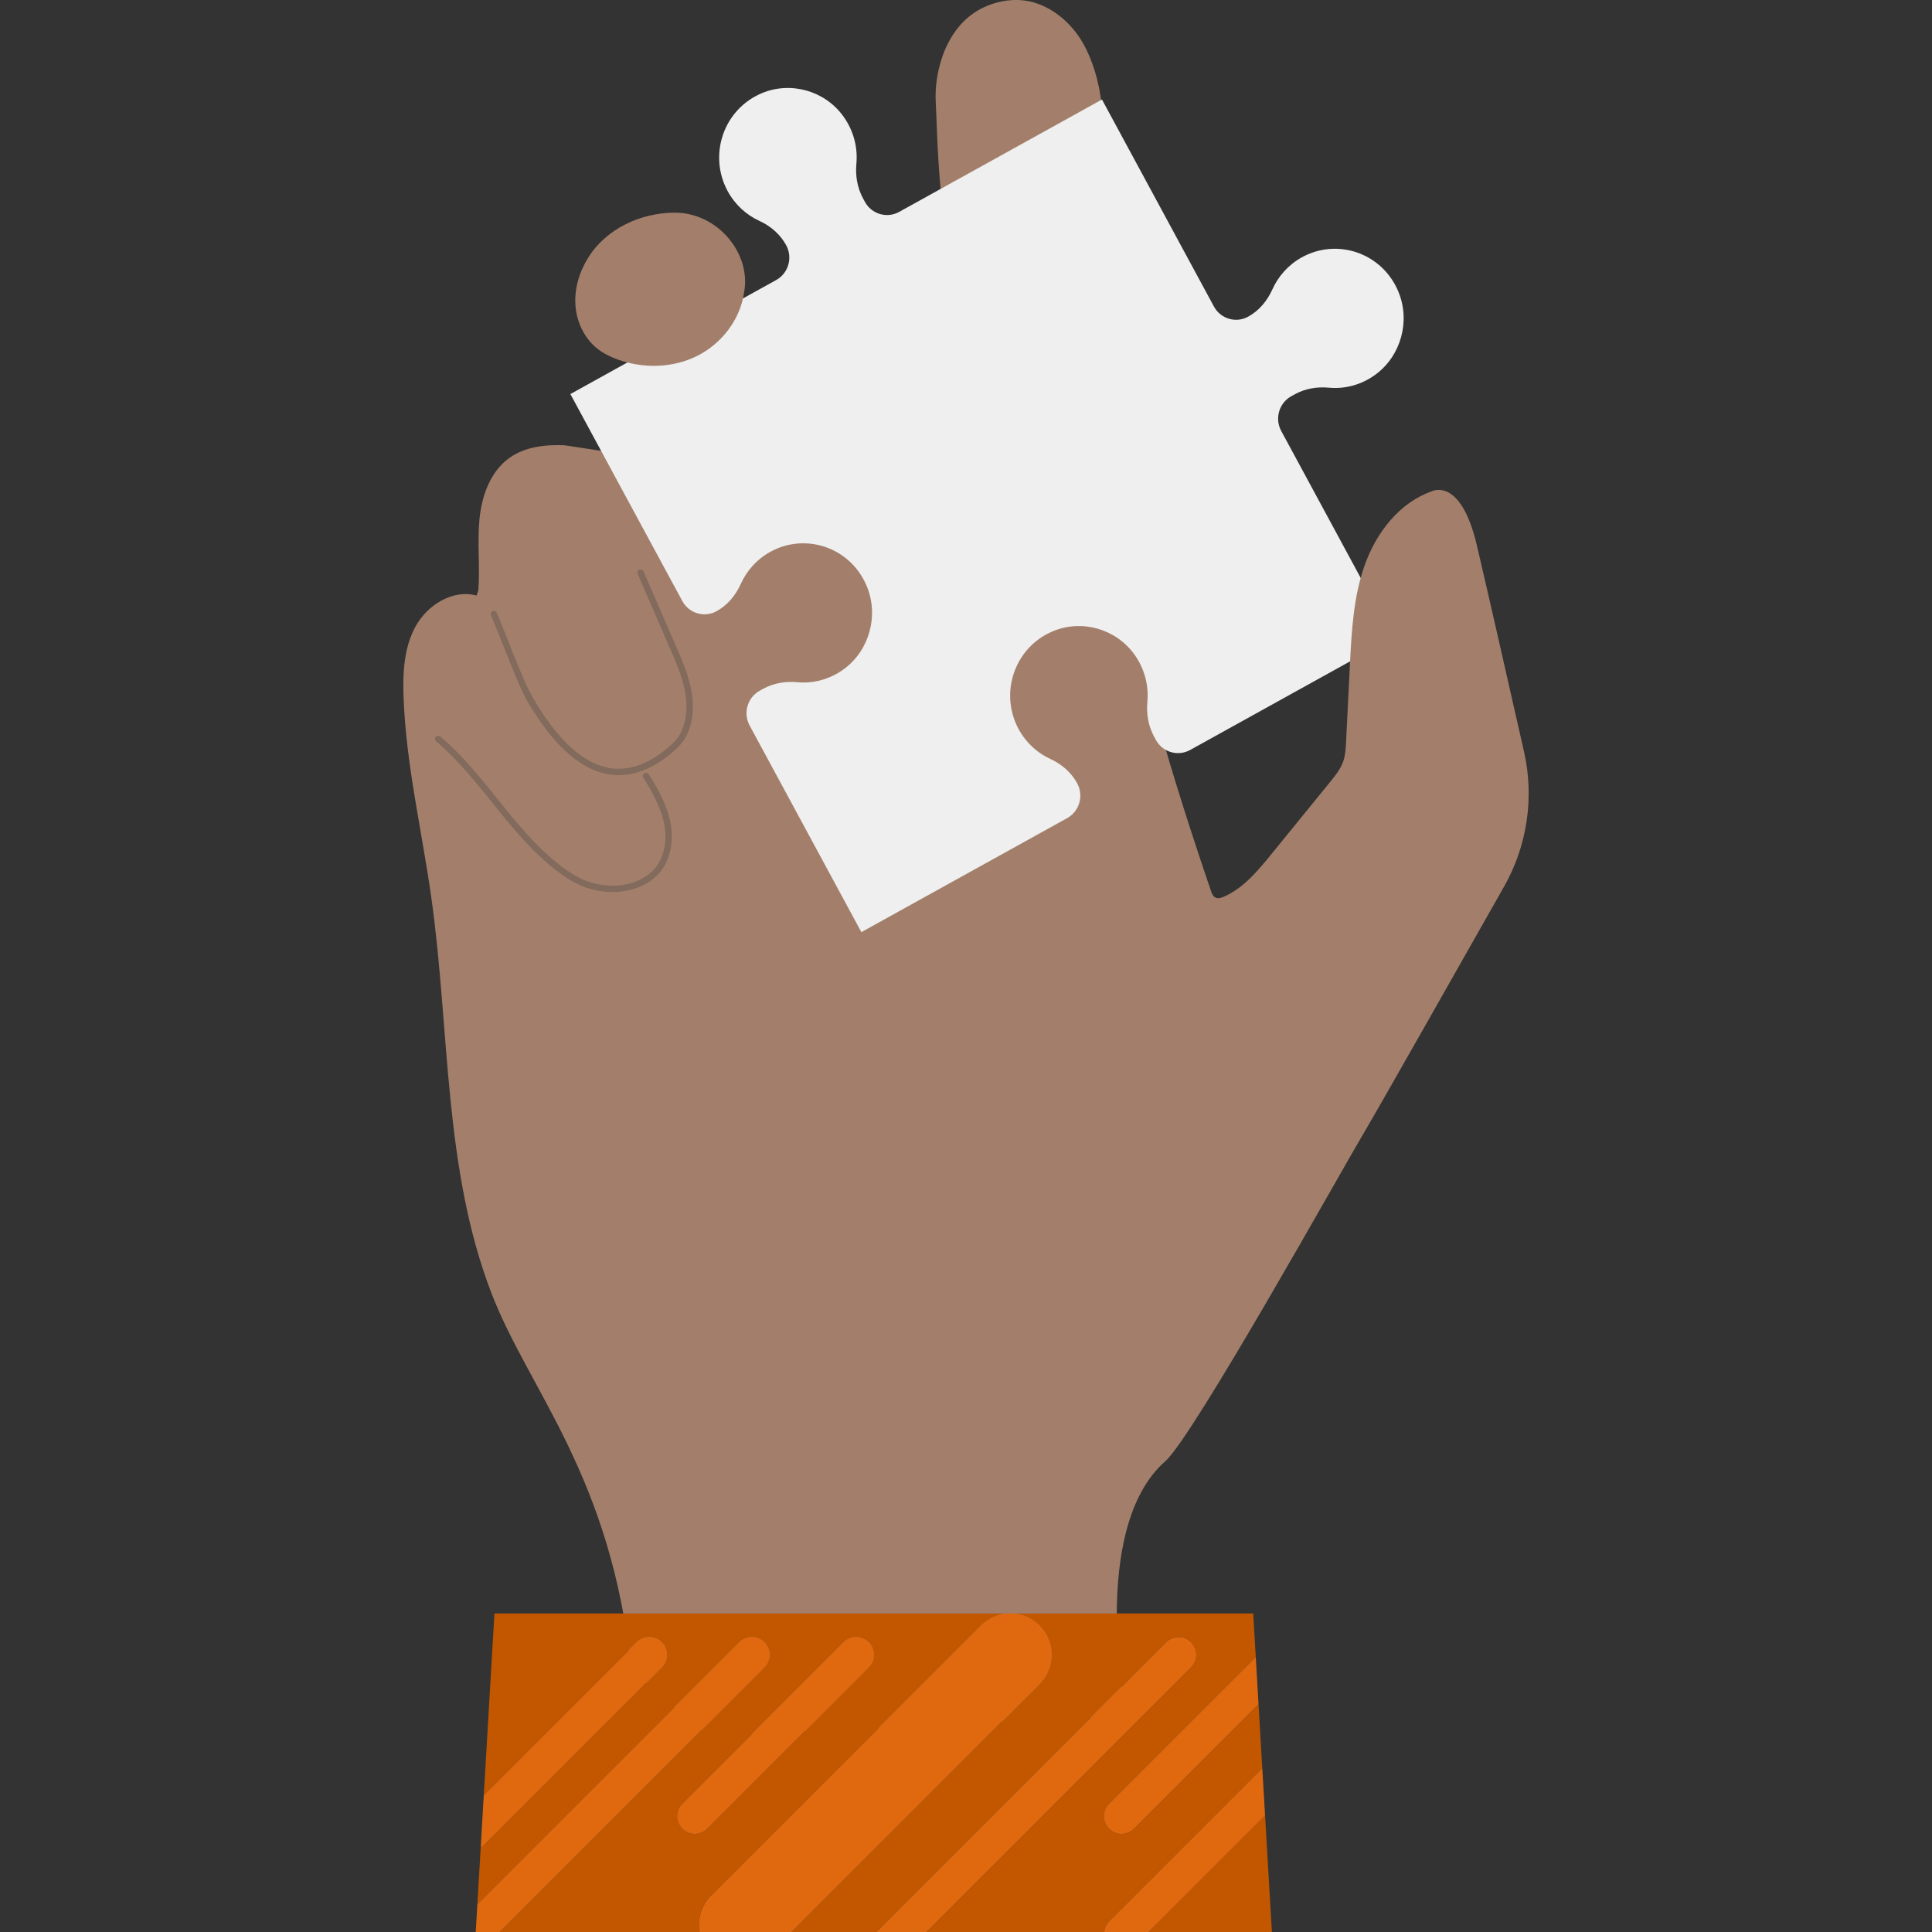
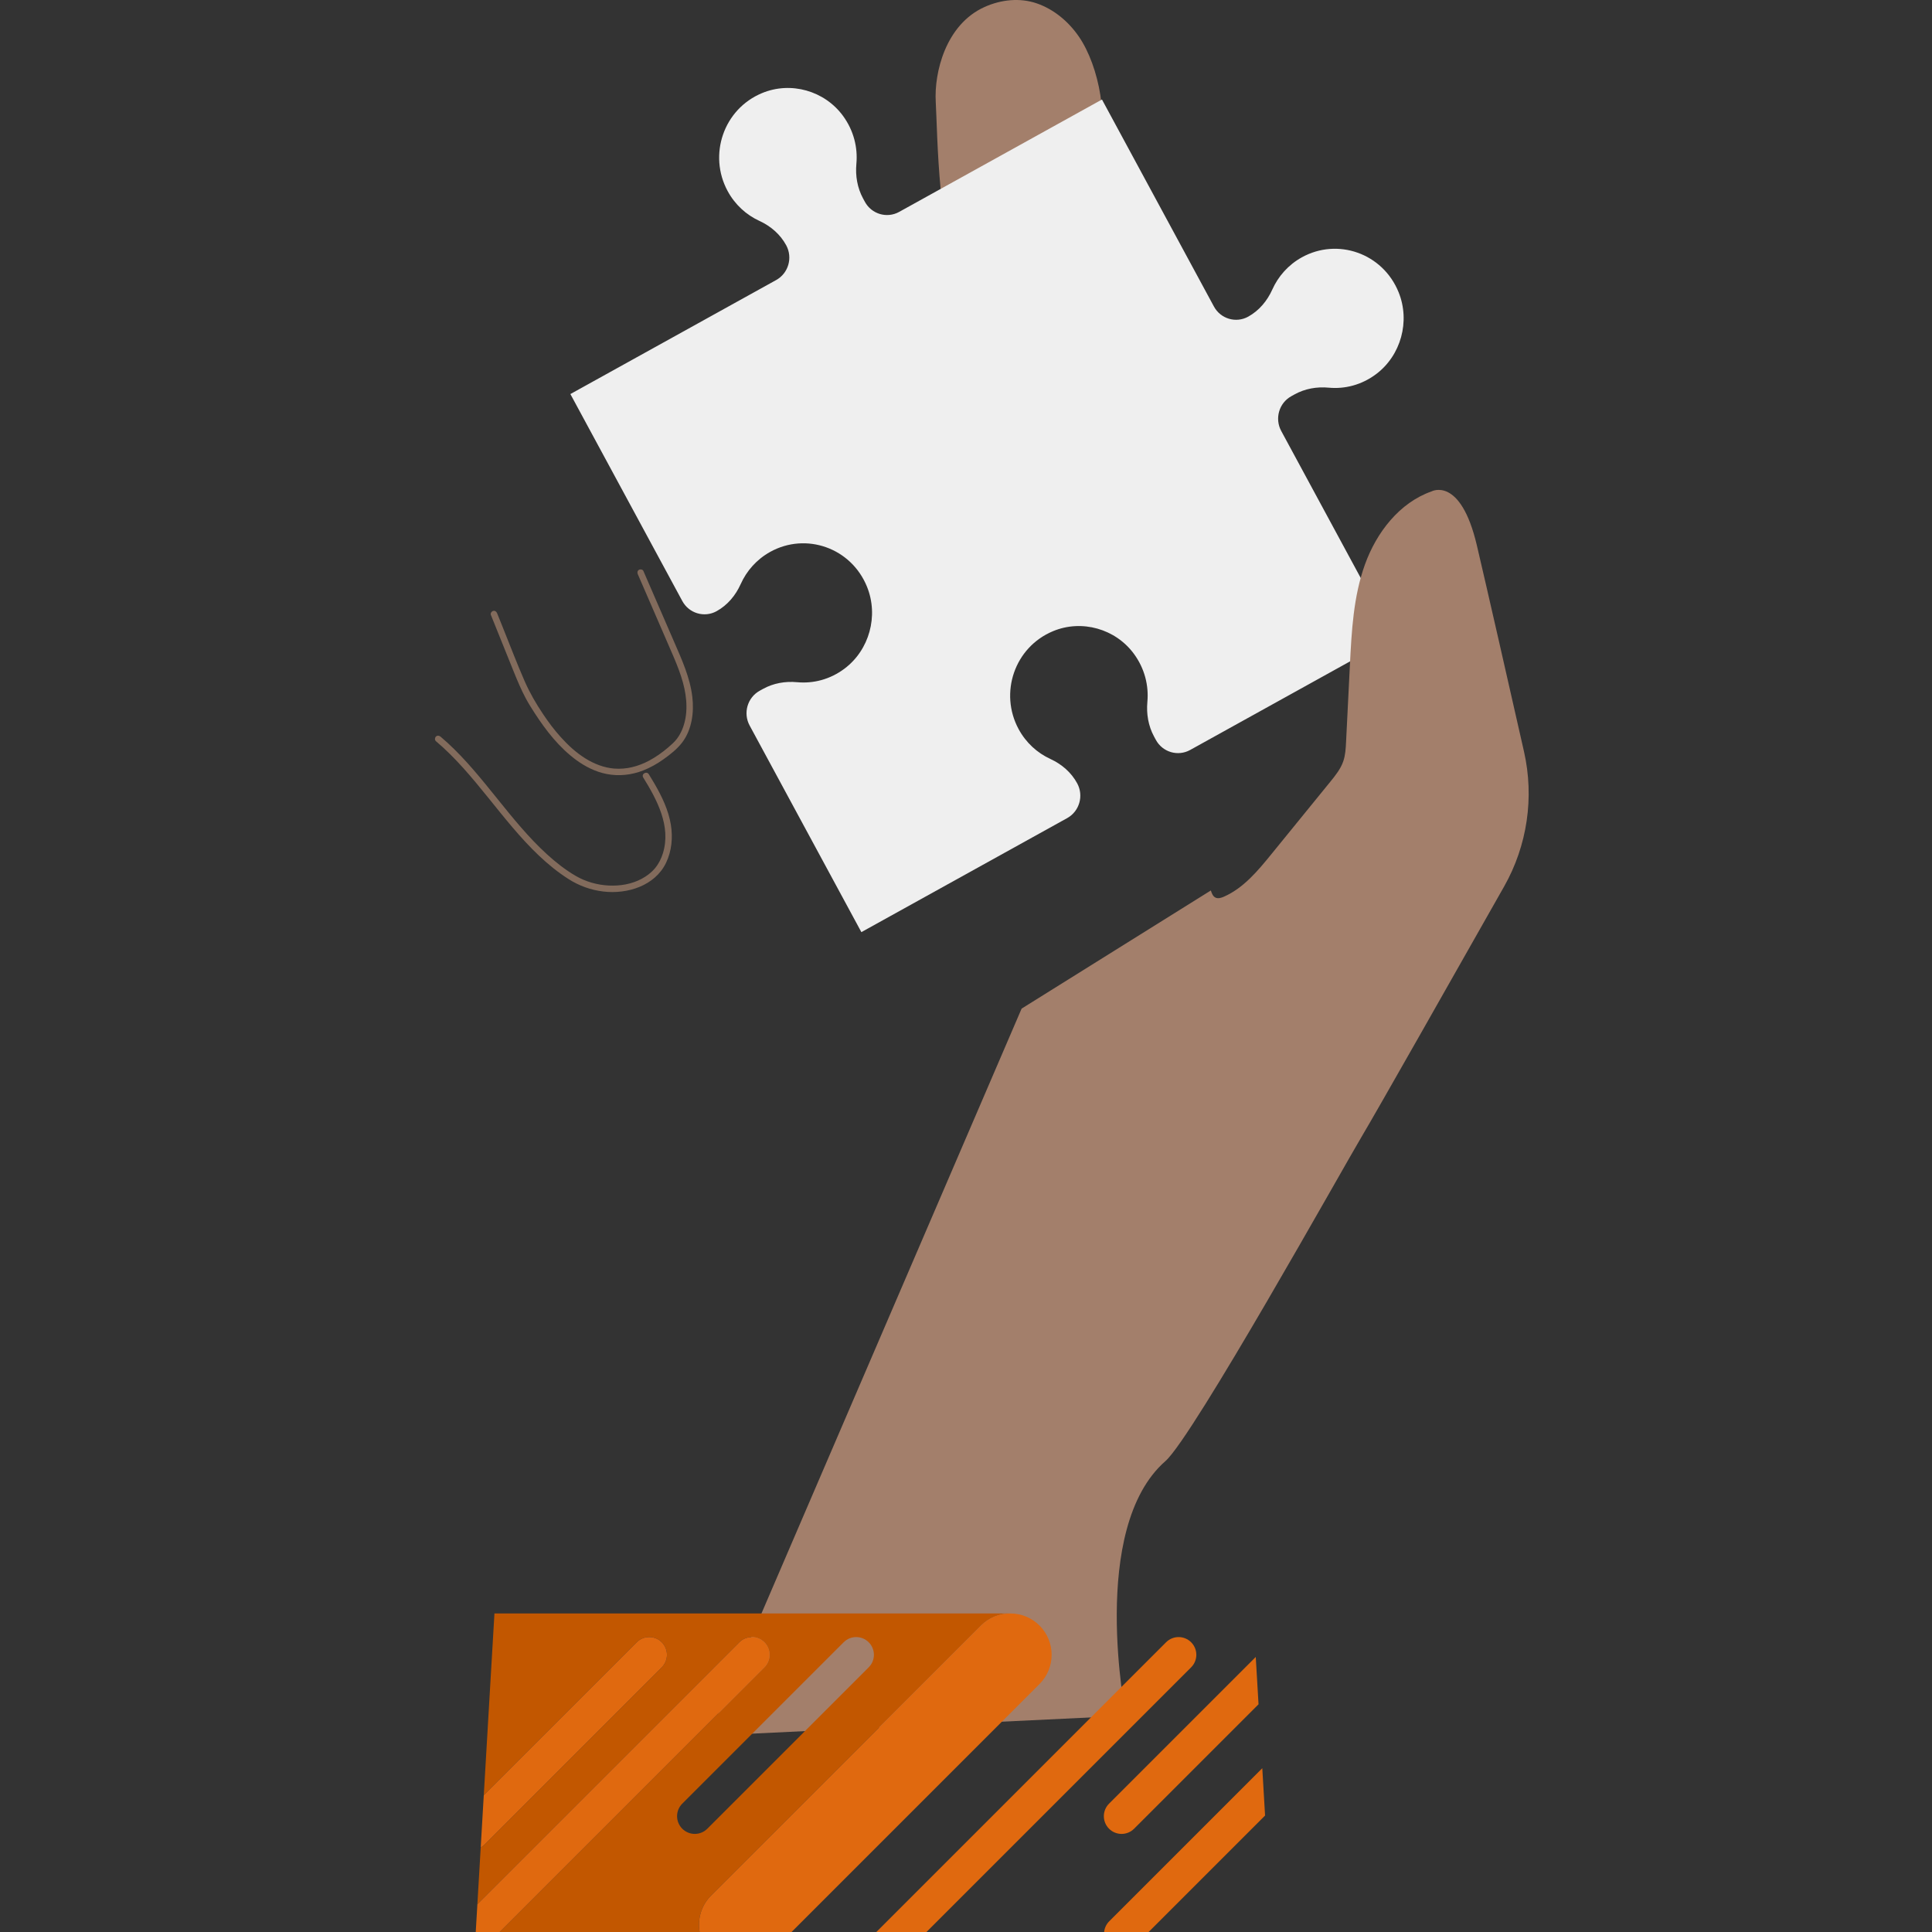
<svg xmlns="http://www.w3.org/2000/svg" id="a" viewBox="0 0 360 360">
  <rect x="0" y="0" width="360" height="360" fill="#333333" stroke="none" />
-   <path d="M88.805,110.976c-4.414-1.218-9.157,1.725-11.365,5.737-2.208,4.011-2.414,8.802-2.237,13.378,.486,12.54,3.442,24.837,5.183,37.265,3.458,24.676,2.236,50.416,11.21,73.661,7.037,18.227,22.336,34.023,26.071,70.313l14.423,12.097,93.535-157.5s-12.048-34.609-14.33-50.76c-2.282-16.152-66.196-26.119-66.196-26.119l-39.936-6.083c-3.556-.145-7.314,.28-10.217,2.339-3.585,2.543-5.188,7.108-5.608,11.483-.421,4.375,.124,8.794-.201,13.178l-.332,1.014Z" style="fill:#a37f6b;" />
  <path d="M81.223,138.105c3.658,3.084,6.721,6.79,9.72,10.496,3.022,3.735,6,7.54,9.499,10.85,1.703,1.611,3.533,3.1,5.512,4.36,1.97,1.254,4.146,2.034,6.466,2.311,4.46,.533,9.621-1.051,11.689-5.349,1.052-2.186,1.286-4.681,.904-7.059-.442-2.751-1.681-5.315-3.068-7.704-.34-.586-.692-1.165-1.048-1.741-.406-.657-1.447-.054-1.039,.607,2.576,4.172,5.217,9.08,3.668,14.11-.311,1.009-.796,1.987-1.477,2.799-.689,.821-1.548,1.468-2.49,1.971-1.87,.999-4.033,1.353-6.135,1.248-2.146-.107-4.288-.712-6.148-1.794-1.931-1.122-3.704-2.524-5.352-4.025-3.451-3.142-6.384-6.796-9.308-10.418-2.911-3.606-5.828-7.248-9.256-10.385-.421-.385-.849-.761-1.285-1.129-.248-.209-.607-.243-.851,0-.215,.215-.249,.64,0,.851h0Z" style="fill:#826b5c;" />
  <path d="M91.466,114.579c1.43,3.55,2.852,7.103,4.291,10.649,.68,1.675,1.38,3.347,2.236,4.941,.49,.913,1.043,1.79,1.606,2.659,2.13,3.291,4.599,6.468,7.787,8.799,1.682,1.23,3.606,2.196,5.663,2.597,2.283,.445,4.634,.191,6.795-.661,1.326-.522,2.57-1.218,3.731-2.043,1.299-.922,2.633-1.956,3.592-3.241,1.759-2.359,2.175-5.555,1.839-8.411-.426-3.624-1.957-6.959-3.394-10.272-1.527-3.521-3.054-7.042-4.581-10.564-.382-.88-.763-1.761-1.145-2.641-.129-.298-.566-.366-.823-.216-.308,.18-.346,.524-.216,.823,1.495,3.448,2.99,6.896,4.485,10.344,.733,1.691,1.476,3.379,2.197,5.075,.663,1.56,1.284,3.145,1.732,4.782,.776,2.836,1.006,5.999-.157,8.769-.253,.602-.582,1.184-.977,1.704-.458,.602-1.036,1.103-1.608,1.593-1.1,.941-2.286,1.786-3.564,2.468-2.034,1.085-4.236,1.663-6.516,1.479-1.901-.153-3.767-.887-5.429-1.933-1.681-1.058-3.147-2.405-4.505-3.913-1.249-1.387-2.257-2.734-3.304-4.292-1.315-1.955-2.484-3.974-3.433-6.136-1.461-3.329-2.749-6.741-4.108-10.113-.345-.855-.689-1.71-1.034-2.566-.121-.301-.401-.513-.74-.42-.286,.079-.542,.437-.42,.74h0Z" style="fill:#826b5c;" />
  <path d="M179.465,49.822c-4.65-2.836-4.783-25.385-5.102-30.822-.319-5.437,1.825-14.425,9.09-17.696,3.065-1.38,6.594-1.767,9.769-.662,3.175,1.105,5.875,3.378,7.786,6.144,3.855,5.579,5.839,16.209,3.189,22.45-3.381,7.964-15.408,7.786-21.919,3.337l-2.813,17.249Z" style="fill:#a37f6b;" />
  <path d="M242.58,47.949c-2.527,1.4-4.4,3.537-5.505,6.003-.95,2.121-2.467,3.93-4.485,5.049-2.283,1.265-5.148,.417-6.397-1.894l-20.855-38.562-37.791,20.938c-2.283,1.265-5.148,.417-6.398-1.894l-.337-.623c-1.062-1.965-1.443-4.209-1.238-6.439,.278-3.031-.49-6.197-2.487-8.929-3.439-4.704-9.734-6.476-15.082-4.255-7.205,2.992-10.058,11.535-6.425,18.251,1.383,2.558,3.495,4.454,5.931,5.572,2.095,.962,3.883,2.497,4.988,4.54,1.25,2.311,.412,5.21-1.871,6.475l-38.347,21.246,20.855,38.563c1.25,2.31,4.114,3.158,6.397,1.893,2.018-1.118,3.535-2.928,4.485-5.049,1.105-2.466,2.978-4.603,5.505-6.003,6.636-3.676,15.075-.789,18.031,6.504,2.194,5.414,.444,11.785-4.204,15.266-2.699,2.021-5.827,2.798-8.821,2.517-2.203-.207-4.42,.178-6.361,1.254l-.616,.341c-2.283,1.265-3.121,4.164-1.872,6.474l20.823,38.503,38.347-21.246c2.283-1.265,3.121-4.164,1.871-6.475-1.105-2.043-2.893-3.578-4.988-4.54-2.436-1.119-4.547-3.014-5.931-5.572-3.632-6.716-.78-15.259,6.425-18.251,5.349-2.221,11.644-.449,15.082,4.255,1.997,2.732,2.764,5.898,2.487,8.929-.204,2.23,.176,4.474,1.238,6.439l.337,.623c1.25,2.311,4.114,3.159,6.398,1.894l37.791-20.938-20.822-38.502c-1.25-2.311-.412-5.21,1.871-6.475l.616-.341c1.941-1.075,4.158-1.46,6.361-1.253,2.994,.281,6.123-.496,8.821-2.517,4.647-3.481,6.398-9.852,4.204-15.266-2.956-7.293-11.396-10.18-18.031-6.504Z" style="fill:#efefef;" />
  <path d="M225.625,165.925c.162,.515,.368,1.083,.852,1.324,.488,.243,1.073,.058,1.572-.161,3.658-1.606,6.321-4.815,8.842-7.914,3.657-4.495,7.315-8.99,10.972-13.485,.961-1.181,1.941-2.395,2.436-3.836,.395-1.15,.46-2.384,.52-3.599,.238-4.769,.476-9.538,.714-14.307,.317-6.343,.654-12.794,2.806-18.769,2.152-5.975,6.426-11.512,12.417-13.617,0,0,5.387-2.897,8.43,10.036,1.886,8.015,5.963,25.963,8.791,38.454,1.934,8.543,.615,17.497-3.699,25.12-8.964,15.837-24.014,42.389-26.392,46.353-3.423,5.706-31.568,56.217-36.729,60.732-14.348,12.552-7.369,47.446-7.369,47.446l-77.698,3.722,58.273-135.483,35.262-22.017Z" style="fill:#a37f6b;" />
-   <path d="M138.637,54.553c-.725,5.03-4.191,9.504-8.739,11.773-4.547,2.269-10.04,2.392-14.817,.656-1.317-.479-2.595-1.097-3.701-1.958-2.476-1.926-3.936-5.008-4.154-8.137-.218-3.129,.741-6.28,2.412-8.935,3.371-5.355,9.748-8.304,16.075-8.323,8.074-.024,14.35,7.705,12.923,14.924h0Z" style="fill:#a37f6b;" />
-   <path d="M235.209,329.479l-.699-11.911-23.186,23.186c-.644,.645-1.49,.967-2.334,.967s-1.69-.322-2.334-.967c-1.29-1.289-1.29-3.38,0-4.669l27.337-27.337-.476-8.106h-45.262c1.972,0,3.943,.752,5.447,2.257,3.009,3.008,3.009,7.886,0,10.895l-46.206,46.206h15.799l53.988-53.988c1.289-1.289,3.38-1.289,4.669,0,1.29,1.289,1.29,3.38,0,4.669l-49.319,49.319h33.106c.074-.73,.39-1.44,.949-1.999l28.521-28.521Z" style="fill:#c25700;" />
-   <polygon points="237.001 360 235.727 338.299 214.026 360 237.001 360" style="fill:#c25700;" />
+   <path d="M138.637,54.553h0Z" style="fill:#a37f6b;" />
  <path d="M132.5,353.206l50.307-50.307c1.504-1.504,3.476-2.257,5.447-2.257H92.133l-1.988,33.866,28.496-28.496c1.289-1.289,3.38-1.289,4.669,0,1.29,1.289,1.29,3.38,0,4.669l-33.05,33.051c-.209,.209-.442,.381-.687,.523l-.62,10.563,48.806-48.806c1.289-1.289,3.38-1.289,4.669,0,1.29,1.289,1.29,3.38,0,4.669l-49.319,49.319h37.258c-.423-2.392,.285-4.945,2.134-6.794Zm-5.37-12.452c-1.289-1.289-1.289-3.38,0-4.669l30.074-30.073c1.289-1.29,3.38-1.289,4.669,0,1.289,1.289,1.289,3.38,0,4.669l-30.074,30.073c-.644,.645-1.49,.967-2.334,.967s-1.69-.322-2.335-.967Z" style="fill:#c25700;" />
  <path d="M123.31,310.681c1.29-1.289,1.29-3.38,0-4.669-1.289-1.289-3.38-1.289-4.669,0l-28.496,28.496-.572,9.746c.245-.141,.477-.313,.687-.523l33.05-33.051Z" style="fill:#e0690f;" />
  <path d="M206.688,358.001c-.56,.559-.875,1.269-.949,1.999h8.288l21.7-21.701-.518-8.82-28.521,28.521Z" style="fill:#e0690f;" />
  <path d="M142.427,306.012c-1.289-1.289-3.38-1.289-4.669,0l-48.806,48.806-.304,5.182h4.46l49.319-49.319c1.29-1.289,1.29-3.38,0-4.669Z" style="fill:#e0690f;" />
-   <path d="M161.873,310.681c1.29-1.289,1.29-3.38,0-4.669-1.289-1.289-3.38-1.29-4.669,0l-30.074,30.073c-1.29,1.289-1.29,3.38,0,4.669,.645,.645,1.49,.967,2.335,.967s1.69-.322,2.334-.967l30.074-30.073Z" style="fill:#e0690f;" />
  <path d="M221.951,306.012c-1.289-1.289-3.38-1.289-4.669,0l-53.988,53.988h9.338l49.319-49.319c1.29-1.289,1.29-3.38,0-4.669Z" style="fill:#e0690f;" />
  <path d="M206.655,340.755c.644,.645,1.49,.967,2.334,.967s1.69-.322,2.334-.967l23.186-23.186-.518-8.82-27.337,27.337c-1.29,1.289-1.29,3.38,0,4.669Z" style="fill:#e0690f;" />
  <path d="M193.701,302.899c-1.504-1.504-3.476-2.257-5.447-2.257s-3.943,.752-5.447,2.257l-50.307,50.307c-1.848,1.848-2.556,4.401-2.134,6.794h17.129l46.206-46.206c3.009-3.008,3.009-7.886,0-10.895Z" style="fill:#e0690f;" />
</svg>